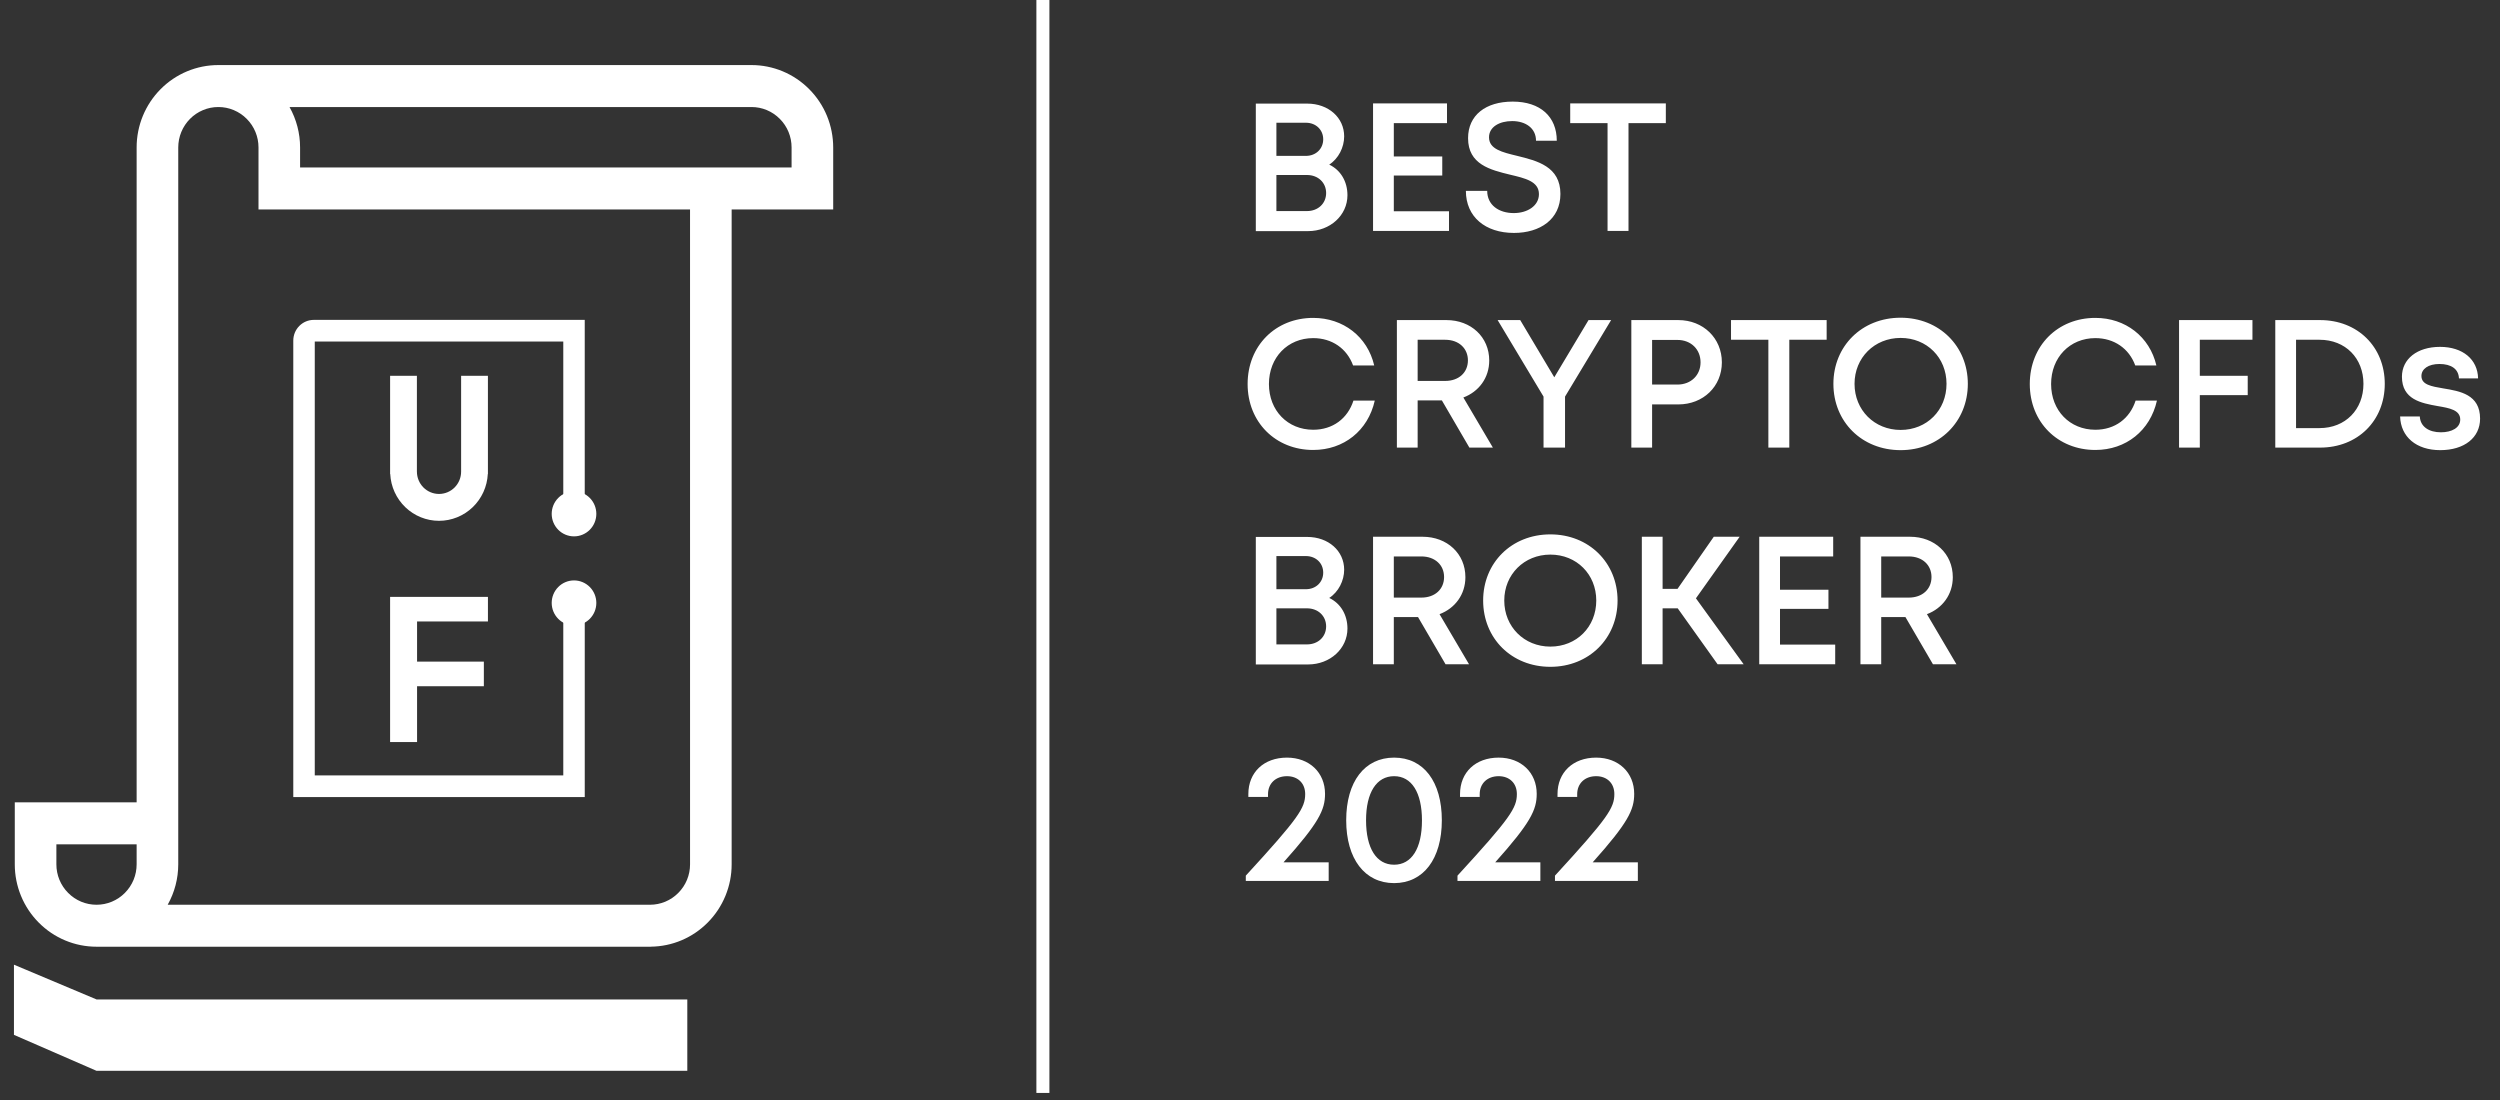
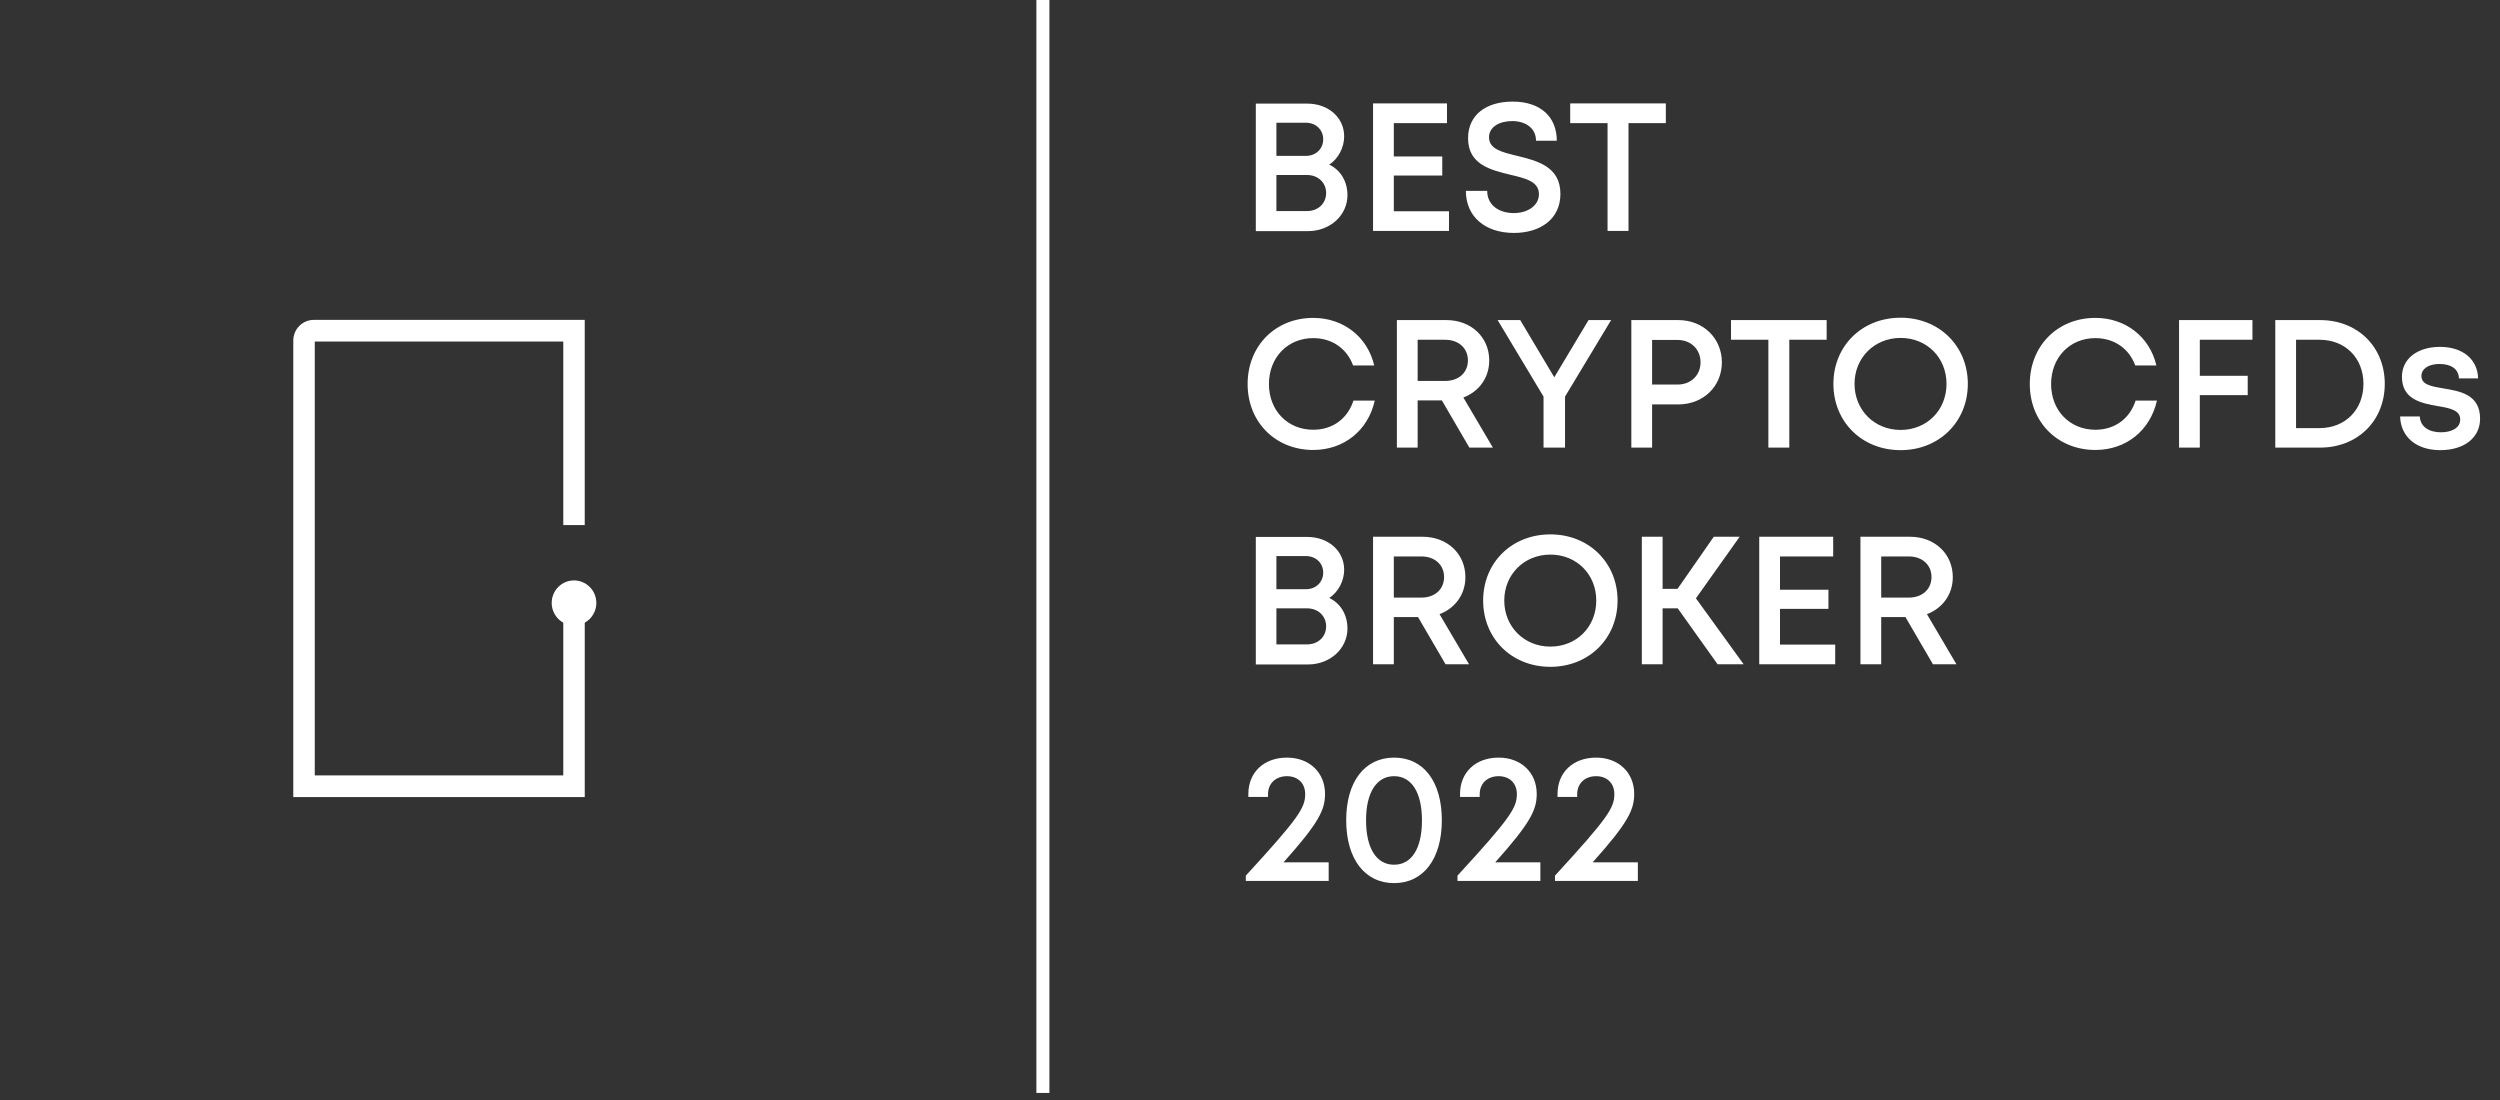
<svg xmlns="http://www.w3.org/2000/svg" width="150" height="66" viewBox="0 0 150 66" fill="none">
  <rect x="0" y="0" width="150" height="66" fill="#333333" stroke="none" />
-   <path d="M45.088 3.904C45.732 3.903 46.37 4.031 46.965 4.28C47.56 4.528 48.1 4.893 48.555 5.353C49.011 5.811 49.372 6.356 49.619 6.956C49.865 7.557 49.992 8.2 49.992 8.849V12.566H43.899V51.858C43.9 52.507 43.773 53.15 43.526 53.75C43.28 54.35 42.918 54.895 42.462 55.354C41.557 56.268 40.332 56.787 39.05 56.8V56.803H5.791C5.147 56.803 4.509 56.676 3.914 56.427C3.319 56.179 2.778 55.814 2.323 55.354C1.867 54.895 1.505 54.35 1.259 53.75C1.012 53.15 0.886 52.507 0.887 51.857V48.141H8.198V8.849C8.197 8.2 8.324 7.556 8.57 6.956C8.817 6.356 9.178 5.811 9.634 5.352C10.089 4.892 10.63 4.528 11.225 4.279C11.82 4.031 12.458 3.903 13.102 3.904H45.088ZM47.495 8.849C47.496 8.53 47.434 8.215 47.313 7.92C47.192 7.625 47.014 7.358 46.79 7.133C46.567 6.907 46.302 6.728 46.01 6.606C45.718 6.484 45.404 6.421 45.088 6.422H17.371C17.787 7.162 18.006 7.998 18.005 8.849V10.048H47.495V8.849ZM4.089 53.574C4.312 53.8 4.577 53.979 4.869 54.101C5.161 54.223 5.475 54.285 5.791 54.285C6.107 54.285 6.42 54.223 6.712 54.101C7.004 53.979 7.27 53.8 7.493 53.574C7.717 53.349 7.894 53.082 8.016 52.787C8.137 52.492 8.198 52.176 8.198 51.858V50.659H3.383V51.858C3.382 52.176 3.444 52.492 3.565 52.787C3.686 53.081 3.864 53.349 4.089 53.574ZM41.402 12.566H15.51V8.849C15.511 8.53 15.449 8.215 15.328 7.92C15.207 7.625 15.029 7.358 14.805 7.133C14.582 6.907 14.316 6.728 14.024 6.606C13.732 6.484 13.419 6.421 13.103 6.422H13.102C12.786 6.421 12.473 6.484 12.181 6.606C11.889 6.728 11.623 6.907 11.4 7.133C11.176 7.358 10.999 7.626 10.878 7.92C10.757 8.215 10.695 8.53 10.695 8.849V51.858C10.695 52.708 10.477 53.544 10.061 54.285H38.996C39.312 54.285 39.626 54.223 39.918 54.101C40.21 53.979 40.475 53.8 40.698 53.574C40.922 53.349 41.1 53.082 41.221 52.787C41.342 52.492 41.404 52.176 41.403 51.858L41.402 12.566Z" fill="white" />
-   <path d="M25.014 22.549V28.3H25.015C25.015 28.655 25.155 28.995 25.404 29.246C25.652 29.496 25.989 29.637 26.341 29.637C26.693 29.637 27.03 29.496 27.278 29.246C27.527 28.995 27.667 28.655 27.667 28.3H27.667V22.549H29.275V28.44H29.268C29.23 29.198 28.905 29.912 28.36 30.434C27.816 30.957 27.093 31.249 26.34 31.249C25.588 31.249 24.865 30.957 24.321 30.434C23.776 29.912 23.451 29.198 23.414 28.44H23.406V22.549H25.014Z" fill="white" />
-   <path d="M25.024 44.523H23.406V35.813H29.276V37.288H25.024V39.697H29.031V41.174H25.024V44.523Z" fill="white" />
  <path d="M33.797 20.492H18.886V46.525H33.797V35.505H35.085V47.824H17.597V20.436C17.597 19.75 18.149 19.193 18.829 19.193H35.084V31.502H33.797L33.797 20.492Z" fill="white" />
-   <path d="M35.78 30.832C35.78 31.19 35.639 31.533 35.388 31.786C35.136 32.04 34.796 32.182 34.441 32.182C34.086 32.182 33.745 32.04 33.494 31.786C33.243 31.533 33.102 31.19 33.102 30.832C33.102 30.473 33.243 30.13 33.494 29.877C33.745 29.623 34.086 29.481 34.441 29.481C34.796 29.481 35.136 29.623 35.388 29.877C35.639 30.13 35.78 30.473 35.78 30.832Z" fill="white" />
  <path d="M35.78 36.175C35.78 36.533 35.639 36.877 35.388 37.13C35.136 37.383 34.796 37.526 34.441 37.526C34.086 37.526 33.745 37.383 33.494 37.13C33.243 36.877 33.102 36.533 33.102 36.175C33.102 35.817 33.243 35.474 33.494 35.221C33.745 34.967 34.086 34.825 34.441 34.825C34.796 34.825 35.136 34.967 35.388 35.221C35.639 35.474 35.78 35.817 35.78 36.175Z" fill="white" />
-   <path d="M5.787 59.967V59.964L0.837 57.881V62.092L5.787 64.247H41.238V59.967H5.787Z" fill="white" />
  <path d="M79.754 9.877C80.311 9.517 80.65 8.839 80.65 8.183C80.65 7.058 79.71 6.216 78.431 6.216H75.349V13.867H78.486C79.808 13.867 80.847 12.916 80.847 11.714C80.847 10.894 80.442 10.205 79.754 9.877ZM79.393 8.358C79.393 8.927 78.956 9.353 78.355 9.353H76.584V7.364H78.355C78.956 7.364 79.393 7.79 79.393 8.358ZM78.42 12.664H76.584V10.5H78.42C79.087 10.5 79.568 10.959 79.568 11.582C79.568 12.205 79.087 12.664 78.42 12.664ZM83.629 12.675V10.533H86.536V9.386H83.629V7.386H86.82V6.205H82.383V13.856H86.94V12.675H83.629ZM90.838 13.976C92.39 13.976 93.625 13.167 93.625 11.637C93.625 9.987 92.226 9.648 91.035 9.353C90.128 9.134 89.341 8.948 89.341 8.238C89.341 7.615 89.964 7.265 90.729 7.265C91.527 7.265 92.161 7.681 92.161 8.446H93.407C93.407 7.003 92.423 6.096 90.762 6.096C89.133 6.096 88.084 6.916 88.084 8.293C88.084 9.867 89.428 10.194 90.598 10.479C91.516 10.697 92.336 10.883 92.336 11.648C92.336 12.348 91.647 12.785 90.827 12.785C89.931 12.785 89.232 12.304 89.232 11.451H87.953C87.953 13.014 89.123 13.976 90.838 13.976ZM99.95 6.205H94.213V7.386H96.453V13.856H97.71V7.386H99.95V6.205ZM78.792 26.998C80.628 26.998 82.082 25.839 82.486 24.036H81.207C80.858 25.118 79.961 25.785 78.792 25.785C77.262 25.785 76.136 24.637 76.136 23.041C76.136 21.446 77.262 20.287 78.792 20.287C79.918 20.287 80.814 20.91 81.185 21.927H82.453C82.049 20.2 80.595 19.074 78.792 19.074C76.529 19.074 74.857 20.746 74.857 23.041C74.857 25.326 76.529 26.998 78.792 26.998ZM88.163 26.856H89.573L87.802 23.85C88.731 23.5 89.354 22.67 89.354 21.631C89.354 20.222 88.261 19.205 86.786 19.205H83.813V26.856H85.059V24.025H86.513L88.163 26.856ZM85.059 20.386H86.709C87.54 20.386 88.075 20.91 88.075 21.621C88.075 22.342 87.54 22.856 86.709 22.856H85.059V20.386ZM96.667 19.205H95.312L93.257 22.637L91.213 19.205H89.858L92.612 23.796V26.856H93.902V23.796L96.667 19.205ZM100.7 19.205H97.88V26.856H99.126V24.265H100.7C102.197 24.265 103.312 23.183 103.312 21.741C103.312 20.287 102.186 19.205 100.7 19.205ZM100.645 23.074H99.126V20.396H100.645C101.465 20.396 102.033 20.965 102.033 21.741C102.033 22.506 101.465 23.074 100.645 23.074ZM109.599 19.205H103.861V20.386H106.102V26.856H107.358V20.386H109.599V19.205ZM114.037 27.009C116.354 27.009 118.07 25.304 118.07 23.03C118.07 20.768 116.354 19.063 114.037 19.063C111.709 19.063 110.004 20.768 110.004 23.03C110.004 25.304 111.709 27.009 114.037 27.009ZM114.037 25.796C112.463 25.796 111.272 24.604 111.272 23.03C111.272 21.468 112.463 20.276 114.037 20.276C115.611 20.276 116.791 21.457 116.791 23.03C116.791 24.615 115.611 25.796 114.037 25.796ZM125.722 26.998C127.558 26.998 129.011 25.839 129.416 24.036H128.137C127.787 25.118 126.891 25.785 125.722 25.785C124.192 25.785 123.066 24.637 123.066 23.041C123.066 21.446 124.192 20.287 125.722 20.287C126.847 20.287 127.744 20.91 128.115 21.927H129.383C128.979 20.2 127.525 19.074 125.722 19.074C123.459 19.074 121.787 20.746 121.787 23.041C121.787 25.326 123.459 26.998 125.722 26.998ZM135.147 20.386V19.205H130.743V26.856H131.989V23.708H134.863V22.55H131.989V20.386H135.147ZM139.206 19.205H136.517V26.856H139.206C141.457 26.856 143.086 25.249 143.086 23.03C143.086 20.812 141.457 19.205 139.206 19.205ZM139.173 25.686H137.763V20.386H139.173C140.725 20.386 141.807 21.489 141.807 23.03C141.807 24.572 140.725 25.686 139.173 25.686ZM146.412 27.009C147.854 27.009 148.805 26.265 148.805 25.118C148.805 23.664 147.592 23.468 146.597 23.304C145.887 23.183 145.286 23.085 145.286 22.561C145.286 22.134 145.701 21.839 146.368 21.839C147.078 21.839 147.516 22.145 147.537 22.703H148.685C148.663 21.566 147.767 20.812 146.401 20.812C145.024 20.812 144.116 21.544 144.116 22.604C144.116 23.97 145.275 24.189 146.259 24.364C146.98 24.484 147.614 24.604 147.614 25.173C147.614 25.664 147.111 25.938 146.455 25.938C145.745 25.938 145.22 25.61 145.188 24.987H144.007C144.04 26.211 144.98 27.009 146.412 27.009ZM79.754 35.877C80.311 35.517 80.65 34.839 80.65 34.183C80.65 33.058 79.71 32.216 78.431 32.216H75.349V39.867H78.486C79.808 39.867 80.847 38.916 80.847 37.714C80.847 36.894 80.442 36.205 79.754 35.877ZM79.393 34.358C79.393 34.927 78.956 35.353 78.355 35.353H76.584V33.364H78.355C78.956 33.364 79.393 33.79 79.393 34.358ZM78.42 38.664H76.584V36.5H78.42C79.087 36.5 79.568 36.959 79.568 37.582C79.568 38.205 79.087 38.664 78.42 38.664ZM86.733 39.856H88.142L86.372 36.85C87.301 36.5 87.924 35.67 87.924 34.632C87.924 33.222 86.831 32.205 85.356 32.205H82.383V39.856H83.629V37.025H85.082L86.733 39.856ZM83.629 33.386H85.279C86.11 33.386 86.645 33.91 86.645 34.621C86.645 35.342 86.11 35.856 85.279 35.856H83.629V33.386ZM93.022 40.009C95.338 40.009 97.054 38.304 97.054 36.031C97.054 33.768 95.338 32.063 93.022 32.063C90.694 32.063 88.989 33.768 88.989 36.031C88.989 38.304 90.694 40.009 93.022 40.009ZM93.022 38.796C91.448 38.796 90.256 37.604 90.256 36.031C90.256 34.468 91.448 33.276 93.022 33.276C94.595 33.276 95.776 34.457 95.776 36.031C95.776 37.615 94.595 38.796 93.022 38.796ZM103.056 39.856H104.619L101.756 35.899L104.379 32.205H102.827L100.652 35.331H99.756V32.205H98.51V39.856H99.756V36.5H100.663L103.056 39.856ZM106.8 38.675V36.533H109.707V35.386H106.8V33.386H109.991V32.205H105.554V39.856H110.112V38.675H106.8ZM115.977 39.856H117.387L115.616 36.85C116.545 36.5 117.168 35.67 117.168 34.632C117.168 33.222 116.075 32.205 114.6 32.205H111.627V39.856H112.873V37.025H114.327L115.977 39.856ZM112.873 33.386H114.523C115.354 33.386 115.89 33.91 115.89 34.621C115.89 35.342 115.354 35.856 114.523 35.856H112.873V33.386ZM77.01 51.741C79.131 49.369 79.502 48.593 79.502 47.632C79.502 46.353 78.562 45.457 77.218 45.457C75.83 45.457 74.901 46.342 74.901 47.642V47.817H76.081V47.653C76.081 47.008 76.54 46.571 77.218 46.571C77.874 46.571 78.311 46.998 78.311 47.642C78.311 48.473 77.928 49.074 74.748 52.539V52.856H79.721V51.741H77.01ZM83.646 52.987C85.406 52.987 86.51 51.533 86.51 49.216C86.51 46.899 85.417 45.457 83.646 45.457C81.876 45.457 80.772 46.899 80.772 49.216C80.772 51.533 81.887 52.987 83.646 52.987ZM83.646 51.883C82.586 51.883 81.963 50.899 81.963 49.216C81.963 47.544 82.597 46.571 83.646 46.571C84.695 46.571 85.318 47.544 85.318 49.227C85.318 50.91 84.695 51.883 83.646 51.883ZM89.712 51.741C91.832 49.369 92.203 48.593 92.203 47.632C92.203 46.353 91.263 45.457 89.919 45.457C88.531 45.457 87.602 46.342 87.602 47.642V47.817H88.782V47.653C88.782 47.008 89.242 46.571 89.919 46.571C90.575 46.571 91.012 46.998 91.012 47.642C91.012 48.473 90.629 49.074 87.449 52.539V52.856H92.422V51.741H89.712ZM95.56 51.741C97.681 49.369 98.052 48.593 98.052 47.632C98.052 46.353 97.112 45.457 95.768 45.457C94.38 45.457 93.451 46.342 93.451 47.642V47.817H94.631V47.653C94.631 47.008 95.09 46.571 95.768 46.571C96.424 46.571 96.861 46.998 96.861 47.642C96.861 48.473 96.478 49.074 93.298 52.539V52.856H98.271V51.741H95.56Z" fill="white" />
  <line x1="62.574" y1="1.7206e-08" x2="62.574" y2="65.576" stroke="white" stroke-width="0.781" />
</svg>